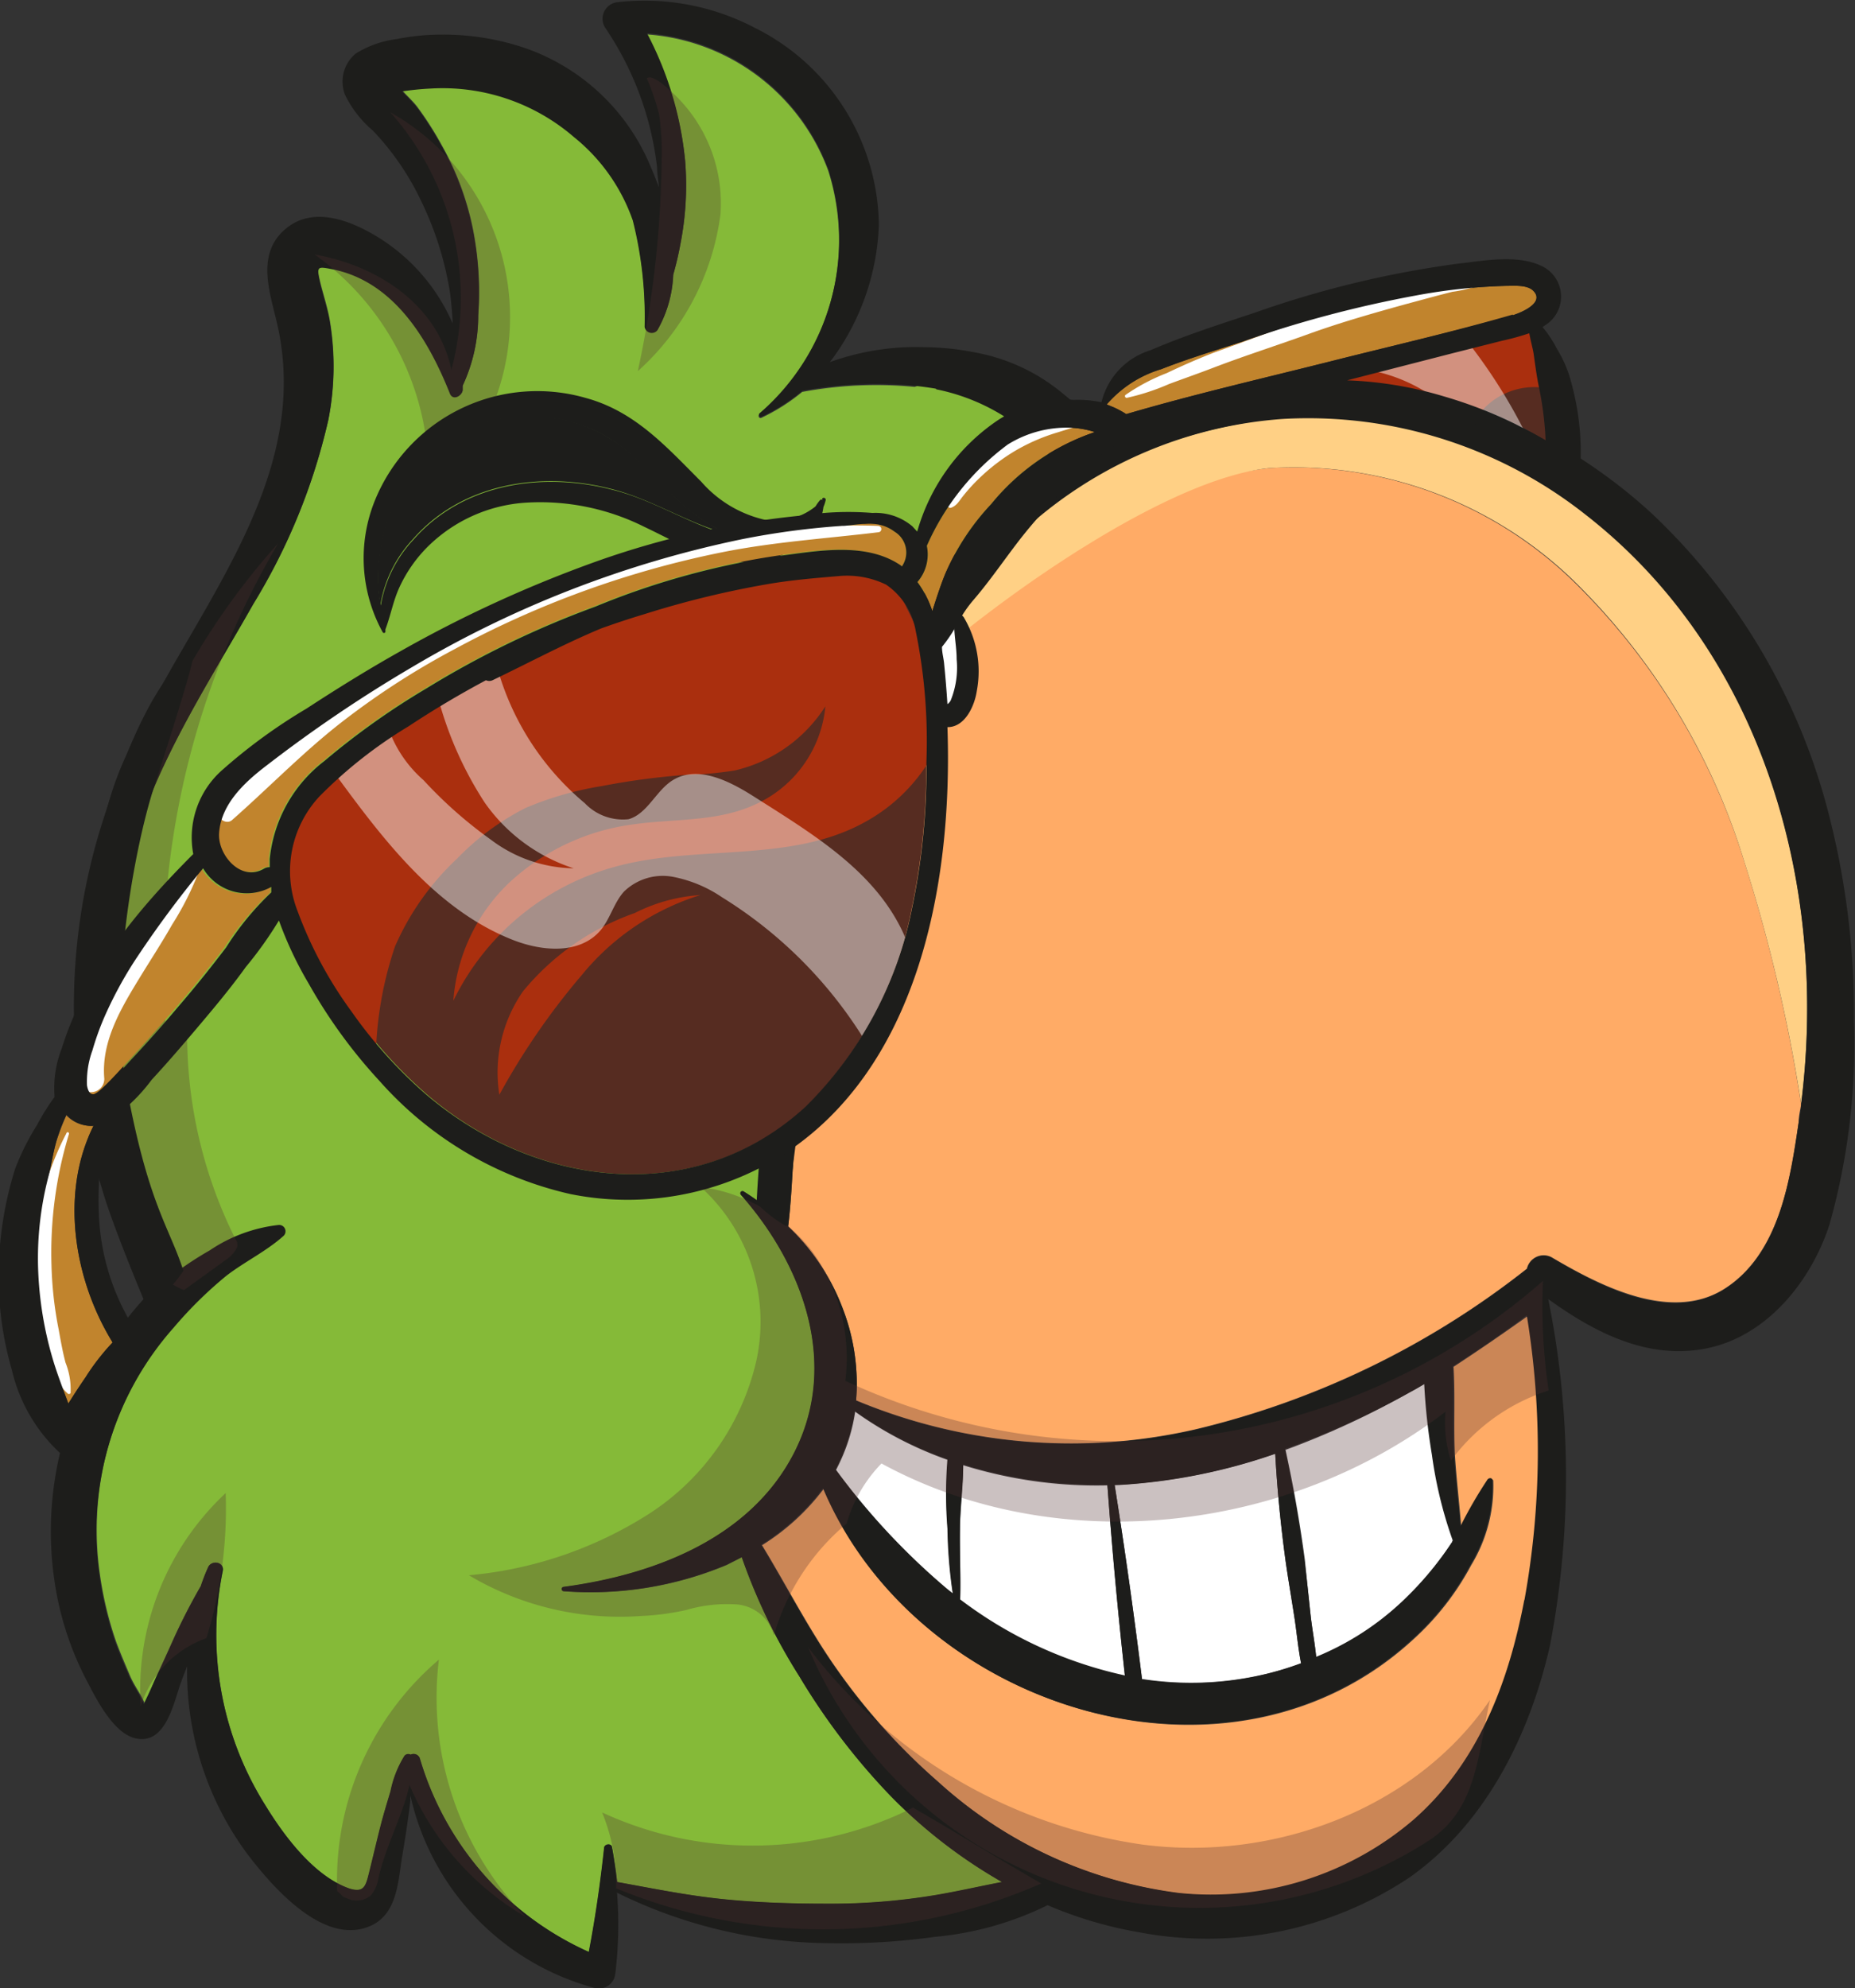
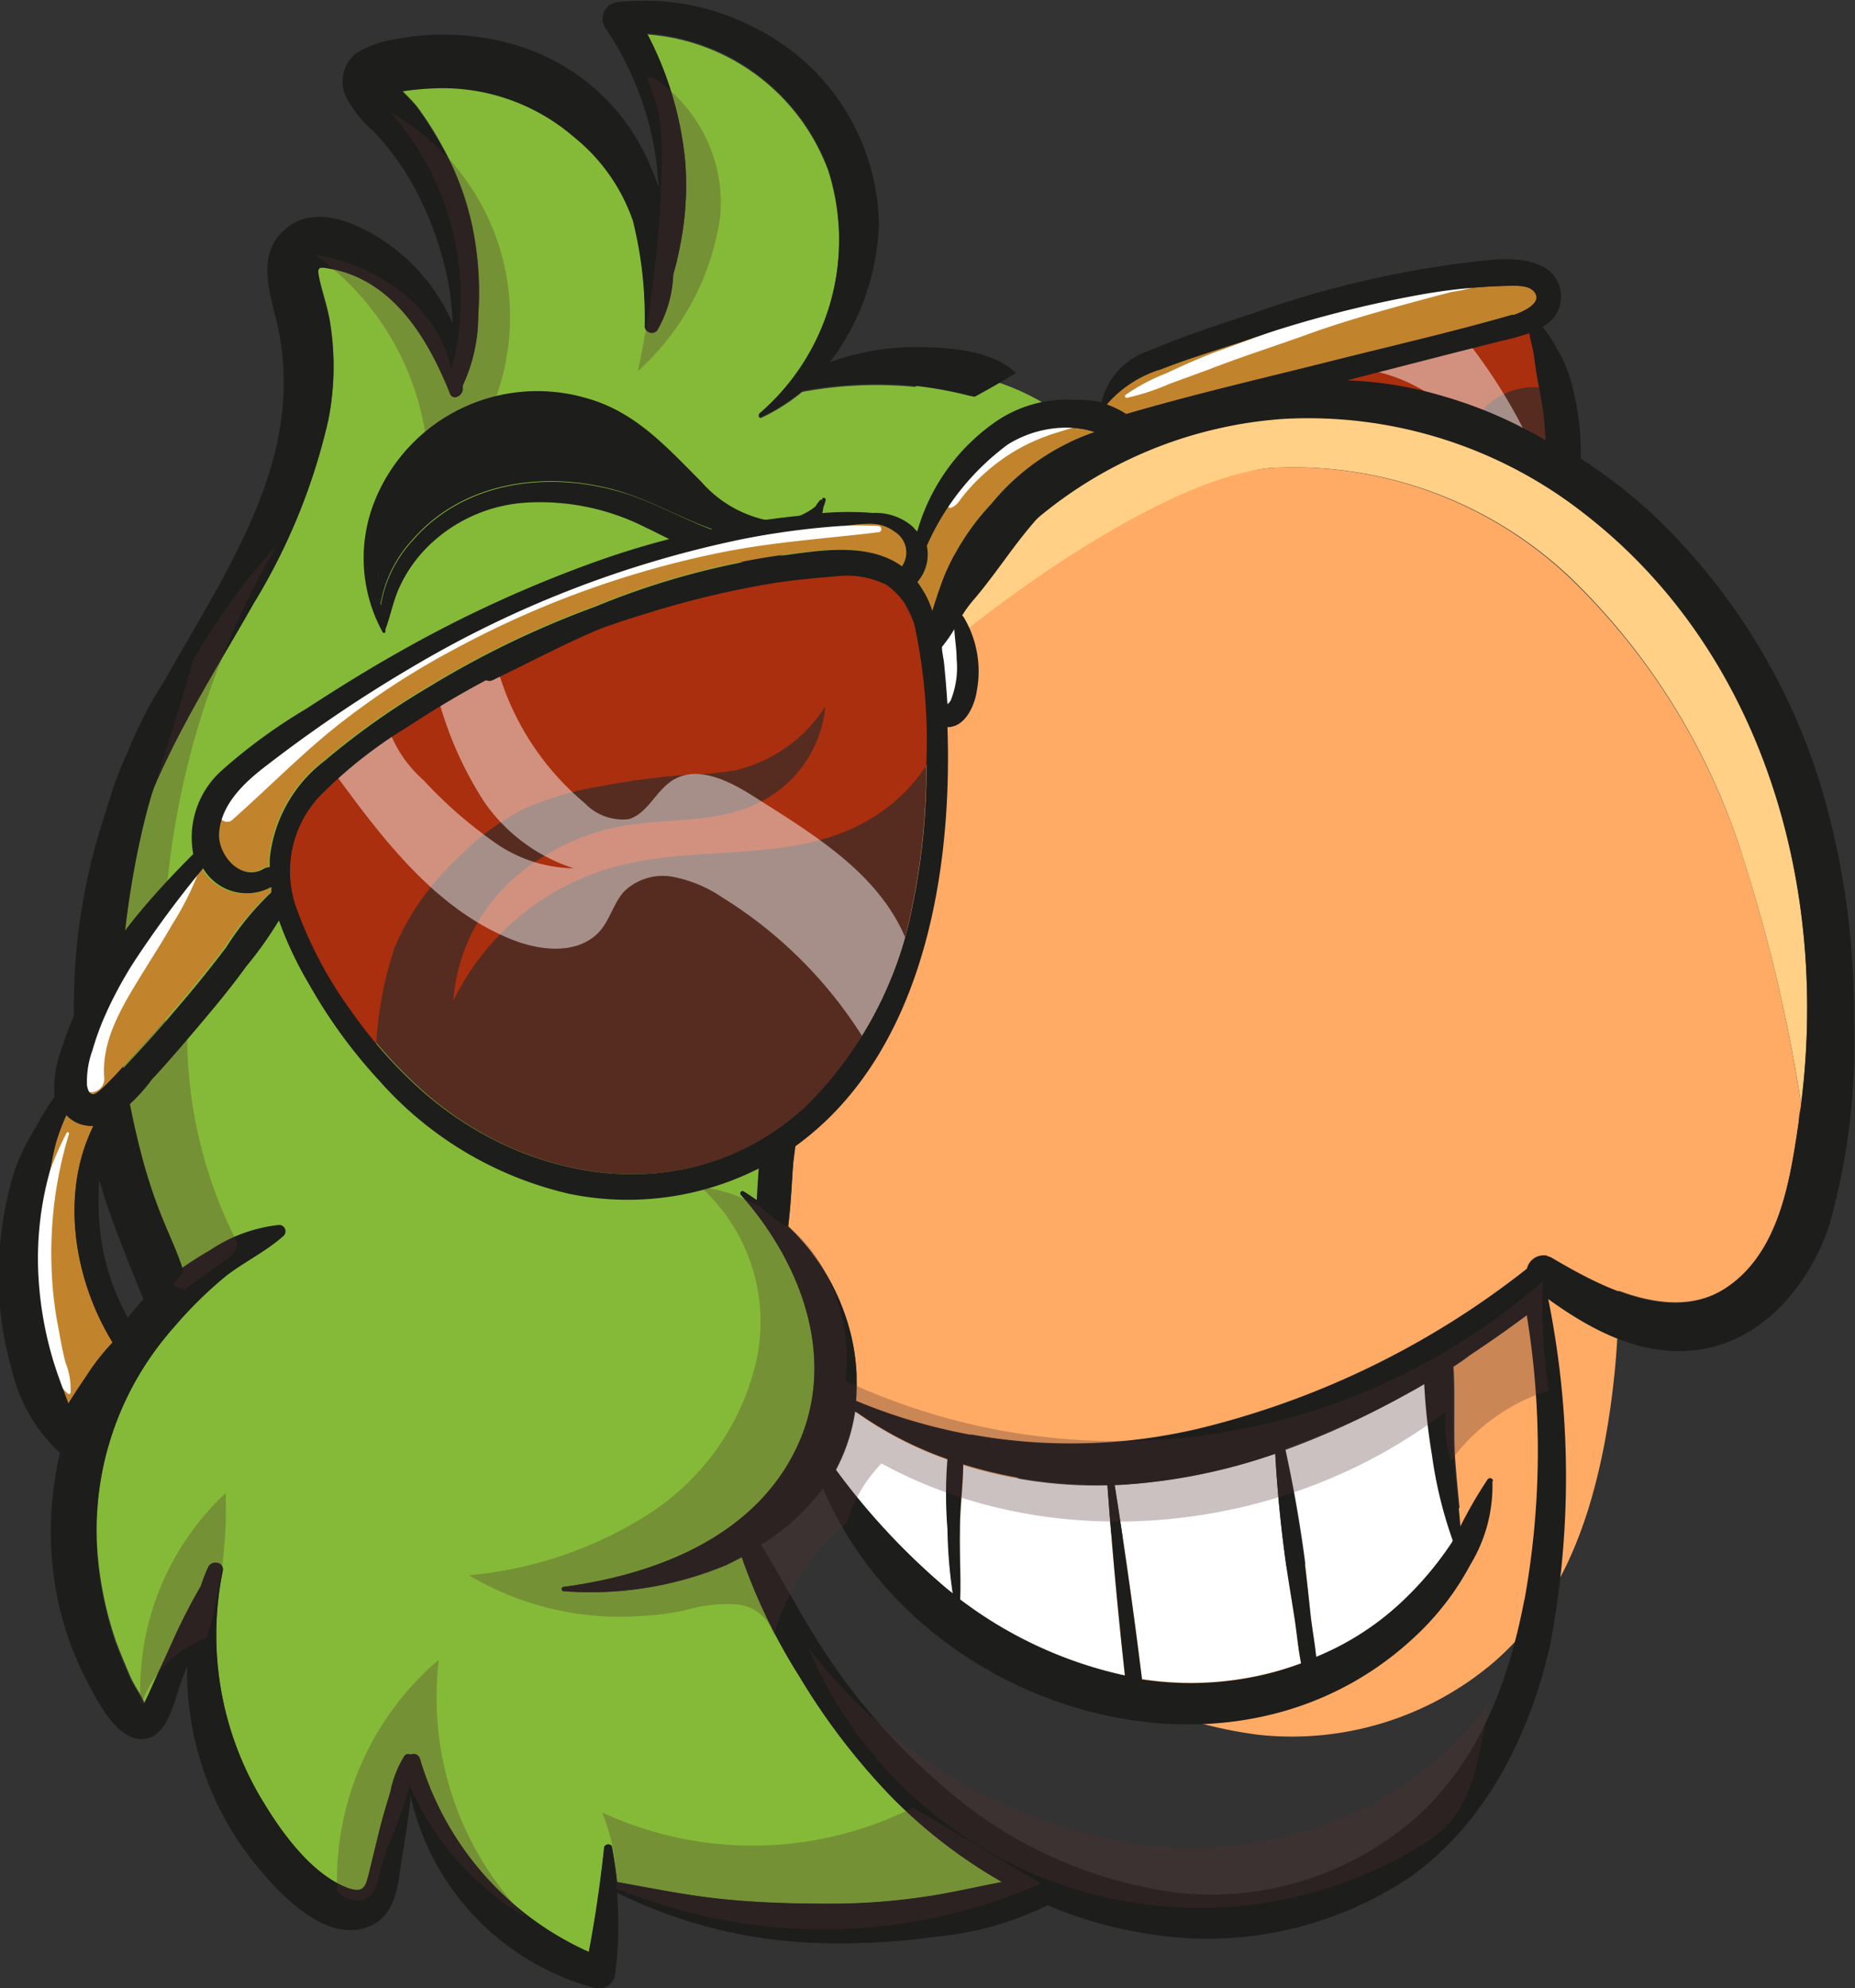
<svg xmlns="http://www.w3.org/2000/svg" viewBox="0 0 84.66 90.7">
  <rect x="0" y="0" width="84.66" height="90.7" fill="#333333" stroke="none" />
  <defs>
    <style>.cls-1{isolation:isolate;}.cls-2{fill:url(#Gradiente_sem_nome_20);}.cls-3{fill:#ffab66;}.cls-13,.cls-4{fill:#fff;}.cls-5{fill:#85ba38;}.cls-6{fill:#ffd085;}.cls-7{fill:#1d1d1b;}.cls-8{opacity:0.3;mix-blend-mode:multiply;}.cls-9{fill:#4f2f2f;}.cls-10{fill:#562c21;}.cls-11{fill:#c1842d;}.cls-12{fill:#aa2f0e;}.cls-13{opacity:0.47;}</style>
    <linearGradient id="Gradiente_sem_nome_20" x1="526.41" y1="164.89" x2="531.98" y2="175.47" gradientUnits="userSpaceOnUse">
      <stop offset="0" stop-color="#662483" />
      <stop offset="0.52" stop-color="#e6521b" />
      <stop offset="0.98" stop-color="#95c11f" />
    </linearGradient>
  </defs>
  <g class="cls-1">
    <g id="Camada_1" data-name="Camada 1">
      <path class="cls-2" d="M528.84,169.16l-.34.05Z" transform="translate(-471.73 -151.65)" />
-       <path class="cls-3" d="M538.07,214c.08,1.32,0,2.65.06,4,.07,1.1.2,2.2.29,3.3a20,20,0,0,1,1.22-2.11c.06-.08.22-.08.24,0a6.92,6.92,0,0,1-1,3.85,12.52,12.52,0,0,1-2.63,3.38c-8.41,7.76-22.68,3.2-26.92-6.86a10.38,10.38,0,0,1-2.82,2.58c1.15,1.89,2.14,3.85,3.42,5.66a28.61,28.61,0,0,0,4.63,5.14,20.15,20.15,0,0,0,11,5.08,14.22,14.22,0,0,0,10.71-3.31c3-2.59,4.35-6.26,5.07-10.05a38.14,38.14,0,0,0,.15-13C540.35,212.47,539.22,213.25,538.07,214Z" transform="translate(-471.73 -151.65)" />
+       <path class="cls-3" d="M538.07,214c.08,1.32,0,2.65.06,4,.07,1.1.2,2.2.29,3.3a20,20,0,0,1,1.22-2.11c.06-.08.22-.08.24,0c-8.41,7.76-22.68,3.2-26.92-6.86a10.38,10.38,0,0,1-2.82,2.58c1.15,1.89,2.14,3.85,3.42,5.66a28.61,28.61,0,0,0,4.63,5.14,20.15,20.15,0,0,0,11,5.08,14.22,14.22,0,0,0,10.71-3.31c3-2.59,4.35-6.26,5.07-10.05a38.14,38.14,0,0,0,.15-13C540.35,212.47,539.22,213.25,538.07,214Z" transform="translate(-471.73 -151.65)" />
      <path class="cls-3" d="M551.35,191a30.33,30.33,0,0,0-7.82-12.84A18.39,18.39,0,0,0,529.69,173a17.86,17.86,0,0,0-6.45,2c-1-.25-3.23-.77-4.1-.43-1.13.44-3.83,3.45-4.33,4.46a76.39,76.39,0,0,0-4.59,10.8c-1.82,5.52-2.7,14.63-2.7,14.63h.42c-.07,1-.11,2.09-.24,3.13a10,10,0,0,1,2.52,3.82,9.47,9.47,0,0,1,.58,4.12,25.45,25.45,0,0,0,15.54,1.31,39,39,0,0,0,15.08-7.32.78.78,0,0,1,1.12-.52c2.19,1.29,5.46,3,7.91,1.43s3-4.92,3.37-7.6c0-.27.07-.54.11-.8A73,73,0,0,0,551.35,191Z" transform="translate(-471.73 -151.65)" />
      <path class="cls-4" d="M531.56,225.49c.07.57.18,1.17.24,1.77a12.76,12.76,0,0,0,4-2.6A15.35,15.35,0,0,0,538,222l.06-.11a19.4,19.4,0,0,1-.95-3.91,28.31,28.31,0,0,1-.35-3.22c-.2.12-.4.24-.61.35a37.38,37.38,0,0,1-5.75,2.68c.36,1.64.65,3.28.88,5C531.37,223.67,531.46,224.58,531.56,225.49Z" transform="translate(-471.73 -151.65)" />
      <path class="cls-4" d="M529.55,228a14.06,14.06,0,0,0,1.56-.48c-.14-.7-.2-1.44-.31-2.13-.13-.85-.28-1.71-.4-2.56-.22-1.62-.38-3.24-.47-4.87a26.26,26.26,0,0,1-7.09,1.42h-.24c.47,2.95.88,5.89,1.25,8.86A14.68,14.68,0,0,0,529.55,228Z" transform="translate(-471.73 -151.65)" />
      <path class="cls-4" d="M515.55,224.65a19.18,19.18,0,0,0,7.52,3.47q-.48-4.35-.8-8.71a20.49,20.49,0,0,1-6.58-.92c0,1-.14,2-.15,2.94S515.58,223.57,515.55,224.65Z" transform="translate(-471.73 -151.65)" />
      <path class="cls-4" d="M515,224.19l.23.18a22.13,22.13,0,0,1-.24-2.94,19.87,19.87,0,0,1,0-3.18,16.84,16.84,0,0,1-4.23-2.2,8.26,8.26,0,0,1-.82,2.55.75.75,0,0,1-.07.12A31.52,31.52,0,0,0,515,224.19Z" transform="translate(-471.73 -151.65)" />
      <path class="cls-5" d="M507.08,203.17a140.19,140.19,0,0,1,4.05-16c2.17-6.12,3-7.16,4.43-9a66.6,66.6,0,0,1,5.28-5.56,6.64,6.64,0,0,0-1.6-2.64,11,11,0,0,0-3.77-1.32l-2,.65h0a18.39,18.39,0,0,0-5.13.23,8.79,8.79,0,0,1-1.86,1.18c-.11.05-.17-.1-.09-.16a10.48,10.48,0,0,0,3.14-11.11,9.55,9.55,0,0,0-8.28-6.22A15.63,15.63,0,0,1,503,159a13.87,13.87,0,0,1-.21,3.75,14.18,14.18,0,0,1-.33,1.41,5.49,5.49,0,0,1-.72,2.52.33.33,0,0,1-.58-.16,18,18,0,0,0-.54-4.85,8.44,8.44,0,0,0-2.69-3.81,9.17,9.17,0,0,0-6.54-2.21,12.61,12.61,0,0,0-1.3.13c.24.26.51.51.69.75a15.07,15.07,0,0,1,1.11,1.74,13,13,0,0,1,1.41,3.75,14.79,14.79,0,0,1,.26,4,7.49,7.49,0,0,1-.71,3.2l0,.2c0,.27-.45.48-.58.14-1-2.46-2.57-5.15-5.43-5.68-.63-.12-.64,0-.52.53s.35,1.21.46,1.84a12.54,12.54,0,0,1-.06,4.53,27.89,27.89,0,0,1-3.42,8.39c-1.34,2.37-2.9,4.84-4.11,7.43l-1.39,1.08a72.51,72.51,0,0,0-1.6,7.82c-.66,4.43,2.92,14.32,2.92,14.32l.66.75,1.71-.3a24.55,24.55,0,0,0-1.81,1.87,14,14,0,0,0-3.39,11.32,16.26,16.26,0,0,0,.74,3.08c.19.51.4,1,.62,1.52s.49.83.67,1.26l.12-.25c.16-.32.3-.65.45-1,.26-.55.51-1.1.76-1.66A27.23,27.23,0,0,1,480.9,224a8.78,8.78,0,0,1,.33-.85c.15-.36.75-.26.67.16A14.6,14.6,0,0,0,483.84,234c.86,1.4,2.23,3.25,3.85,3.81.68.23.76-.19.91-.8s.32-1.31.49-2,.31-1.1.47-1.64a4.86,4.86,0,0,1,.64-1.62.23.23,0,0,1,.28-.05.3.3,0,0,1,.41.15,14,14,0,0,0,7.72,8.85c.3-1.57.53-3.17.7-4.76,0-.18.32-.24.36,0,.1.52.17,1.05.23,1.57,1.56.28,3.14.6,4.72.77s3.23.21,4.85.22a29.17,29.17,0,0,0,5-.4c1-.17,2-.4,3-.59a23.16,23.16,0,0,1-5.09-3.93,30.23,30.23,0,0,1-4.16-5.45,26.27,26.27,0,0,1-2.63-5.44l-.69.35a16.1,16.1,0,0,1-7.46,1.2.1.1,0,0,1,0-.19c4.14-.55,8.52-2.21,10.53-6.1,2.09-4.06.42-8.58-2.42-11.79a.1.1,0,0,1,.13-.15,12.23,12.23,0,0,1,1.08.76,12.42,12.42,0,0,1-.09-3.45Z" transform="translate(-471.73 -151.65)" />
      <path class="cls-6" d="M529.69,173a18.39,18.39,0,0,1,13.84,5.12A30.33,30.33,0,0,1,551.35,191,73,73,0,0,1,553.93,202c1.26-9.95-1.72-20.61-9.86-26.94a20.42,20.42,0,0,0-13.77-4.35,22.65,22.65,0,0,0-12.41,5.15c-.48.84-3.55,4.49-4,6.15C517.38,178.91,525,173.46,529.69,173Z" transform="translate(-471.73 -151.65)" />
      <path class="cls-7" d="M555.26,189.06a28.57,28.57,0,0,0-8.16-14,24.21,24.21,0,0,0-4.29-3.14h0a42,42,0,0,0-4.23-1.79,21.17,21.17,0,0,0-9.58-1l-.16,0-.34.05a24.51,24.51,0,0,0-5.94,2.16,8.89,8.89,0,0,0-3.17,3.2c-.19.28-.4.59-.6,1a19.56,19.56,0,0,1,11.51-4.78,20.42,20.42,0,0,1,13.77,4.35c8.14,6.33,11.12,17,9.86,26.94,0,.26-.07.53-.11.8-.41,2.68-.87,6-3.37,7.6s-5.72-.14-7.91-1.43a.78.78,0,0,0-1.12.52,39,39,0,0,1-15.08,7.32,25.45,25.45,0,0,1-15.54-1.31,9.47,9.47,0,0,0-.58-4.12,10,10,0,0,0-2.52-3.82c.26-2.11.19-4.23.6-6.34-.5.2-1,.36-1.42.49a14.43,14.43,0,0,0-.13,5,12.23,12.23,0,0,0-1.08-.76.1.1,0,0,0-.13.15c2.84,3.21,4.51,7.73,2.42,11.79-2,3.89-6.39,5.55-10.53,6.1a.1.1,0,0,0,0,.19,16.1,16.1,0,0,0,7.46-1.2l.69-.35a26.27,26.27,0,0,0,2.63,5.44,30.23,30.23,0,0,0,4.16,5.45,23.16,23.16,0,0,0,5.09,3.93c-1,.19-2,.42-3,.59a29.17,29.17,0,0,1-5,.4c-1.62,0-3.23-.05-4.85-.22s-3.16-.49-4.72-.77c-.06-.52-.13-1-.23-1.57,0-.21-.34-.15-.36,0-.17,1.59-.4,3.19-.7,4.76a14,14,0,0,1-7.72-8.85.3.3,0,0,0-.41-.15.23.23,0,0,0-.28.05,4.86,4.86,0,0,0-.64,1.62c-.16.54-.33,1.09-.47,1.64s-.32,1.31-.49,2-.23,1-.91.8c-1.62-.56-3-2.41-3.85-3.81a14.6,14.6,0,0,1-1.94-10.67c.08-.42-.52-.52-.67-.16a8.78,8.78,0,0,0-.33.85,27.23,27.23,0,0,0-1.26,2.47c-.25.56-.5,1.11-.76,1.66-.15.32-.29.65-.45,1l-.12.25c-.18-.43-.49-.84-.67-1.26s-.43-1-.62-1.52a16.26,16.26,0,0,1-.74-3.08,14,14,0,0,1,3.39-11.32,18.61,18.61,0,0,1,2.41-2.37c.85-.65,1.82-1.11,2.61-1.82a.29.29,0,0,0-.23-.49,7,7,0,0,0-3.15,1.16,15.39,15.39,0,0,0-1.44.93c-.33-.76-.51-1.55-.78-2.33-.06-.21-.12-.42-.17-.63a.55.55,0,0,1-.27-.12l-.18-.17c-.38.63-.75,1.27-1.08,1.87a17.9,17.9,0,0,0,1.11,2.45,15.4,15.4,0,0,0-1.6,2,19.36,19.36,0,0,0-1.91,3.56l-.21.59a15.51,15.51,0,0,0-.4,7.8,14.2,14.2,0,0,0,1.32,3.68c.44.84,1.21,2.4,2.23,2.63,1.4.31,1.74-1.67,2.08-2.58.08-.23.18-.47.27-.71a14,14,0,0,0,2.73,8.54c1.14,1.5,3.52,4.28,5.67,3.29,1.23-.57,1.23-2.11,1.43-3.25.14-.82.26-1.63.36-2.45a1.85,1.85,0,0,1,0-.23,11.73,11.73,0,0,0,8.42,8.78.75.75,0,0,0,.93-.65,18.34,18.34,0,0,0,.08-3.7,22.21,22.21,0,0,0,9.43,2.3,31.35,31.35,0,0,0,5.12-.29,14.56,14.56,0,0,0,5.1-1.44,18.6,18.6,0,0,0,4.2,1.24,16.64,16.64,0,0,0,12.31-2.5c3.49-2.45,5.52-6.55,6.43-10.64a40.92,40.92,0,0,0-.09-15.75h0c2.13,1.54,4.58,2.8,7.27,2.24s4.7-3,5.56-5.62a30.31,30.31,0,0,0,1.12-9.29A36.26,36.26,0,0,0,555.26,189.06Zm-19.14,26.08c.21-.11.41-.23.61-.35a28.31,28.31,0,0,0,.35,3.22,19.4,19.4,0,0,0,.95,3.91L538,222a15.35,15.35,0,0,1-2.2,2.63,12.76,12.76,0,0,1-4,2.6c-.06-.6-.17-1.2-.24-1.77-.1-.91-.19-1.82-.31-2.72-.23-1.67-.52-3.31-.88-5A37.38,37.38,0,0,0,536.12,215.14Zm-13.28,4.25a26.26,26.26,0,0,0,7.09-1.42c.09,1.63.25,3.25.47,4.87.12.85.27,1.71.4,2.56.11.69.17,1.43.31,2.13a14.06,14.06,0,0,1-1.56.48,14.68,14.68,0,0,1-5.7.25c-.37-3-.78-5.91-1.25-8.86Zm-7.3,2c0-1,.14-2,.15-2.94a20.49,20.49,0,0,0,6.58.92q.32,4.36.8,8.71a19.18,19.18,0,0,1-7.52-3.47C515.58,223.57,515.52,222.5,515.54,221.43Zm-5.62-2.83a8.26,8.26,0,0,0,.82-2.55,16.84,16.84,0,0,0,4.23,2.2,19.87,19.87,0,0,0,0,3.18,22.13,22.13,0,0,0,.24,2.94l-.23-.18a31.52,31.52,0,0,1-5.11-5.47A.75.75,0,0,0,509.92,218.6Zm31.38,6.06c-.72,3.79-2.11,7.46-5.07,10.05A14.22,14.22,0,0,1,525.52,238a20.15,20.15,0,0,1-11-5.08,28.61,28.61,0,0,1-4.63-5.14c-1.28-1.81-2.27-3.77-3.42-5.66a10.38,10.38,0,0,0,2.82-2.58c4.24,10.06,18.51,14.62,26.92,6.86a12.52,12.52,0,0,0,2.63-3.38,6.92,6.92,0,0,0,1-3.85c0-.12-.18-.12-.24,0a20,20,0,0,0-1.22,2.11c-.09-1.1-.22-2.2-.29-3.3-.08-1.33,0-2.66-.06-4,1.15-.73,2.28-1.51,3.38-2.33A38.14,38.14,0,0,1,541.3,224.66Z" transform="translate(-471.73 -151.65)" />
      <path class="cls-7" d="M477.23,194.12c.07-5.42,3.48-10.34,6.06-14.91a27.89,27.89,0,0,0,3.42-8.39,12.54,12.54,0,0,0,.06-4.53c-.11-.63-.33-1.22-.46-1.84s-.11-.65.52-.53c2.86.53,4.45,3.22,5.43,5.68.13.34.54.13.58-.14l0-.2a7.49,7.49,0,0,0,.71-3.2,14.79,14.79,0,0,0-.26-4,13,13,0,0,0-1.41-3.75,15.07,15.07,0,0,0-1.11-1.74c-.18-.24-.45-.49-.69-.75a12.61,12.61,0,0,1,1.3-.13,9.17,9.17,0,0,1,6.54,2.21,8.44,8.44,0,0,1,2.69,3.81,18,18,0,0,1,.54,4.85.33.33,0,0,0,.58.16,5.49,5.49,0,0,0,.72-2.52,14.18,14.18,0,0,0,.33-1.41A13.87,13.87,0,0,0,503,159a15.63,15.63,0,0,0-1.74-5.83,9.55,9.55,0,0,1,8.28,6.22,10.48,10.48,0,0,1-3.14,11.11c-.08.06,0,.21.09.16a8.79,8.79,0,0,0,1.86-1.18,18.39,18.39,0,0,1,5.13-.23,17,17,0,0,1,2.47.45l.26.05c.73-.39,1.42-.8,1.89-1.08-1.12-1.1-3.29-1.19-4.7-1.19a11.71,11.71,0,0,0-3.8.69,9,9,0,0,0,.64-.93,11,11,0,0,0,1.6-5.33,10.18,10.18,0,0,0-5.68-9,10.84,10.84,0,0,0-6.25-1.16.76.76,0,0,0-.55,1.18,14.22,14.22,0,0,1,2.36,6.37c0,.3.06.59.08.89q-.17-.46-.36-.9a9.61,9.61,0,0,0-5.64-5.41,11.57,11.57,0,0,0-3.95-.65,10.25,10.25,0,0,0-2,.2,4.65,4.65,0,0,0-1.88.66,1.66,1.66,0,0,0-.5,1.87,5,5,0,0,0,1.28,1.65,12.25,12.25,0,0,1,2.22,3.25,14.8,14.8,0,0,1,1.3,4.16c.06.46.1.93.12,1.39a8.68,8.68,0,0,0-3.33-3.89c-1.21-.76-2.94-1.49-4.22-.49-1.43,1.12-.83,2.84-.48,4.31,1.73,7.3-3.94,13.29-6.72,19.46a14.23,14.23,0,0,0-1.18,9.25A6.77,6.77,0,0,1,477.23,194.12Z" transform="translate(-471.73 -151.65)" />
      <g class="cls-8">
        <path class="cls-9" d="M508.79,208.72a7.77,7.77,0,0,0-5.09-2.93,8.3,8.3,0,0,1,2.55,7.93,11.33,11.33,0,0,1-4.92,7,18.31,18.31,0,0,1-8.2,2.79,13.48,13.48,0,0,0,7.82,1.86,12.08,12.08,0,0,0,2.08-.27,6.61,6.61,0,0,1,2.33-.26,1.92,1.92,0,0,1,1.69,1.41,10.42,10.42,0,0,1,3.32-5.1,6.49,6.49,0,0,1,1.59-2.74c8,4.36,18.54,3.18,25.74-2.36a5.6,5.6,0,0,0,.25,2.23,8.87,8.87,0,0,1,4.46-3.2,25.77,25.77,0,0,1-.26-5,29.44,29.44,0,0,1-31.84,4.56A8.31,8.31,0,0,0,508.79,208.72Z" transform="translate(-471.73 -151.65)" />
        <path class="cls-9" d="M491.76,227.36a13.19,13.19,0,0,0-4.64,10.56c.28.23.18.24.53.36a1,1,0,0,0,1-.16,1.58,1.58,0,0,0,.35-.79c.34-1.5,1.07-2.75,1.42-4.25a12.74,12.74,0,0,0,5.28,6A14.35,14.35,0,0,1,491.76,227.36Z" transform="translate(-471.73 -151.65)" />
        <path class="cls-9" d="M499.21,234.33a8.54,8.54,0,0,1,.64,3.46,24.75,24.75,0,0,0,19.4-.22c-2.15-1.24-3.7-2.22-5.85-3.46A16.35,16.35,0,0,1,499.21,234.33Z" transform="translate(-471.73 -151.65)" />
        <path class="cls-9" d="M523.83,235.79a23.27,23.27,0,0,1-15.22-9,19.37,19.37,0,0,0,28.29,8.85c2.22-1.42,2.26-3.86,2.83-6.44C536.32,234.2,529.81,236.59,523.83,235.79Z" transform="translate(-471.73 -151.65)" />
        <path class="cls-9" d="M486.09,163.26a12.4,12.4,0,0,1,5.17,11,10.72,10.72,0,0,0-1.72-17.49,12.73,12.73,0,0,1,2.79,11.75C491.72,165.58,489,163.77,486.09,163.26Z" transform="translate(-471.73 -151.65)" />
        <path class="cls-9" d="M504.61,161.44a6.87,6.87,0,0,0-2.06-5.44c-.21-.19-1-1-1.3-.78a11.31,11.31,0,0,1,.56,1.64,11.43,11.43,0,0,1,.12,1.85,48.21,48.21,0,0,1-1.09,9.87A11.64,11.64,0,0,0,504.61,161.44Z" transform="translate(-471.73 -151.65)" />
        <path class="cls-9" d="M478.15,229.49a4.84,4.84,0,0,1,3-3.11,20.08,20.08,0,0,0,.88-6.62A12.28,12.28,0,0,0,478.15,229.49Z" transform="translate(-471.73 -151.65)" />
        <path class="cls-9" d="M484.43,176.43a37.74,37.74,0,0,0-5,23.45c.31-.82.58-1.62.89-2.44a20.79,20.79,0,0,0,2.17,10.76.39.39,0,0,1,0,.46,1.41,1.41,0,0,1-.45.46l-1.91,1.38a2.88,2.88,0,0,1-1.78-2,31.29,31.29,0,0,1-1.58-16.78A32.19,32.19,0,0,1,484.43,176.43Z" transform="translate(-471.73 -151.65)" />
      </g>
      <path class="cls-7" d="M478.78,187.49c-1,3.06-2.06,9.48-1.32,13.47,1,5.6,2,6.65,2.64,8.66a6.53,6.53,0,0,1-1.65,1.7s-1.6-3.77-2.07-5.46a27.69,27.69,0,0,1,0-16.63c2.21-7,4.05-7.82,4.14-7.58S478.78,187.49,478.78,187.49Z" transform="translate(-471.73 -151.65)" />
-       <path class="cls-7" d="M515.53,167.63a8.67,8.67,0,0,1,4.74,2,7.38,7.38,0,0,1,2.07,2.57l-1.82,1.44a9.23,9.23,0,0,0-6.06-4.23C514.05,168.23,515.53,167.63,515.53,167.63Z" transform="translate(-471.73 -151.65)" />
      <path class="cls-7" d="M521,172.12a23.21,23.21,0,0,0-9.74,11.62,70.82,70.82,0,0,0-5,22.79,5.75,5.75,0,0,0,1.37,1.06,86.71,86.71,0,0,1,4.35-20.46c2.94-7.93,6-11.31,8.6-13.13s3.7-2.38,3.45-2.45A31,31,0,0,0,521,172.12Z" transform="translate(-471.73 -151.65)" />
      <path class="cls-7" d="M509.25,174.4a.09.09,0,0,1,.16.08,1.76,1.76,0,0,1-.1.3,2.32,2.32,0,0,1-.8,1.48,3.83,3.83,0,0,1-2.18,1c-1.86.26-3.59-.82-5.2-1.58a10.63,10.63,0,0,0-5.4-1.1,7,7,0,0,0-4.47,2,6.36,6.36,0,0,0-1.3,1.86c-.29.63-.4,1.29-.64,1.92l0,.12a.07.07,0,0,1-.13,0l0,0,0,0v0a7,7,0,0,1-.35-6,8,8,0,0,1,9.61-4.68c2.26.61,3.69,2.23,5.29,3.83a5.45,5.45,0,0,0,2.85,1.72,2.92,2.92,0,0,0,2.36-.6,1.94,1.94,0,0,1,.21-.29.09.09,0,0,1,.11,0ZM504.76,176a5.81,5.81,0,0,0,.63.15,5.43,5.43,0,0,1-.91-.37c-2-1-3.13-3-5-4.17a7.1,7.1,0,0,0-5.68-.63,6.75,6.75,0,0,0-4.14,3.84,8.3,8.3,0,0,0-.66,2.82,7.29,7.29,0,0,0,.11,1.63,5.77,5.77,0,0,1,1.49-3c2.25-2.57,5.88-3.11,9.07-2.28C501.44,174.42,503,175.44,504.76,176Z" transform="translate(-471.73 -151.65)" />
      <path class="cls-7" d="M505.39,176.11a5.81,5.81,0,0,1-.63-.15c-1.76-.52-3.32-1.54-5.11-2-3.19-.83-6.82-.29-9.07,2.28a5.77,5.77,0,0,0-1.49,3,7.29,7.29,0,0,1-.11-1.63,8.3,8.3,0,0,1,.66-2.82,6.75,6.75,0,0,1,4.14-3.84,7.1,7.1,0,0,1,5.68.63c1.89,1.13,3,3.15,5,4.17A5.43,5.43,0,0,0,505.39,176.11Z" transform="translate(-471.73 -151.65)" />
      <path class="cls-4" d="M514.34,180.8l.42,3.72s.38.1.8-1a8,8,0,0,0,0-3.29l-.42-.52Z" transform="translate(-471.73 -151.65)" />
      <path class="cls-10" d="M542,169.33a15.1,15.1,0,0,1,.3,2.42c-.45-.26-.9-.51-1.37-.74a20.13,20.13,0,0,0-3.28-1.29,17.46,17.46,0,0,0-4.41-.73l4.79-1.22,2.3-.58a11.27,11.27,0,0,0,1.23-.34c0,.31.14.62.19.92C541.8,168.3,541.86,168.81,542,169.33Z" transform="translate(-471.73 -151.65)" />
      <path class="cls-10" d="M514,186.42a30.85,30.85,0,0,1-.64,6.58,17.49,17.49,0,0,1-4.83,9.14c-5.07,4.65-12.42,3.69-17.38-.62a20.94,20.94,0,0,1-3.34-3.73,18.67,18.67,0,0,1-2.46-4.58,5,5,0,0,1,1-5.23,20.71,20.71,0,0,1,4.07-3.2c1.15-.76,2.33-1.46,3.53-2.1a.35.35,0,0,0,.3,0c1.65-.79,3.27-1.66,4.95-2.36q1-.36,2-.66a42.89,42.89,0,0,1,5.64-1.37c1.06-.18,2.13-.27,3.2-.36a4.08,4.08,0,0,1,2.17.39,3.21,3.21,0,0,1,1.35,2.1A25.09,25.09,0,0,1,514,186.42Z" transform="translate(-471.73 -151.65)" />
      <path class="cls-11" d="M541.69,164.9c.58.55-.53,1-.92,1.13-2.76.77-5.57,1.41-8.34,2.11-3.1.78-6.23,1.5-9.3,2.4a4.31,4.31,0,0,0-.55-.3l-.34-.14a5.29,5.29,0,0,1,2.49-1.61c1.2-.47,2.45-.85,3.68-1.25a52.76,52.76,0,0,1,7.94-2.11,26.07,26.07,0,0,1,4.14-.44C540.84,164.69,541.41,164.64,541.69,164.9Z" transform="translate(-471.73 -151.65)" />
      <path class="cls-11" d="M520.54,171.16a4.15,4.15,0,0,1,1.16.2,10.39,10.39,0,0,0-4.73,3.28,11,11,0,0,0-2.1,3.19c-.22.54-.41,1.13-.59,1.7a4.64,4.64,0,0,0-.68-1.33,1.92,1.92,0,0,0,.43-1.65,11.53,11.53,0,0,1,3.69-4.62A5.08,5.08,0,0,1,520.54,171.16Z" transform="translate(-471.73 -151.65)" />
      <path class="cls-11" d="M512.55,175.9a1.11,1.11,0,0,1,.34,1.59l-.08-.06c-1.49-1-3.55-.71-5.19-.49a35.25,35.25,0,0,0-8.75,2.36,42.77,42.77,0,0,0-7.71,3.73,34.16,34.16,0,0,0-4.67,3.32,6.43,6.43,0,0,0-2.49,4.47v.37a.48.48,0,0,0-.25.06c-1.09.64-2.14-.6-2.06-1.63.1-1.33,1.2-2.32,2.18-3.08a63.14,63.14,0,0,1,6.63-4.48,48.88,48.88,0,0,1,15.09-5.84,36.08,36.08,0,0,1,4.52-.6l.08,0c.35,0,.7-.08,1-.09a2.28,2.28,0,0,1,.37,0A1.76,1.76,0,0,1,512.55,175.9Z" transform="translate(-471.73 -151.65)" />
      <path class="cls-11" d="M484.07,192.11c0,.08,0,.16,0,.25a13.08,13.08,0,0,0-2.1,2.51c-.7.92-1.43,1.83-2.19,2.71s-1.44,1.66-2.19,2.46c-.38.42-.76.84-1.17,1.23s-.7.5-.8-.11a4.19,4.19,0,0,1,.25-1.6,12.67,12.67,0,0,1,.52-1.46,18.27,18.27,0,0,1,1.38-2.58,48.25,48.25,0,0,1,3.15-4.26A2.31,2.31,0,0,0,484.07,192.11Z" transform="translate(-471.73 -151.65)" />
      <path class="cls-11" d="M476.87,212.89a10.18,10.18,0,0,0-1.23,1.58c-.26.38-.54.8-.79,1.23-.24-.65-.49-1.29-.69-1.95a16.46,16.46,0,0,1-.69-4.18,14.78,14.78,0,0,1,.45-4.14c.17-.67.25-1.38.48-2a8.88,8.88,0,0,1,.36-.9A1.54,1.54,0,0,0,476,203C474.46,206.08,475.1,210,476.87,212.89Z" transform="translate(-471.73 -151.65)" />
      <path class="cls-4" d="M480.73,191.25a13.77,13.77,0,0,0-1.94,2.36c-.59.81-1.15,1.65-1.72,2.47-1,1.48-2,3.06-1.78,4.94a.61.61,0,0,0,1.2-.16c-.15-1.72.78-3.24,1.64-4.65.49-.8,1-1.58,1.46-2.39a13.36,13.36,0,0,0,1.24-2.48C480.85,191.27,480.79,191.2,480.73,191.25Z" transform="translate(-471.73 -151.65)" />
      <path class="cls-4" d="M474.72,213.81c-.13-.49-.22-1-.31-1.5a17.19,17.19,0,0,1-.33-2.94,18.6,18.6,0,0,1,.8-6c0-.08-.1-.11-.13,0a13.22,13.22,0,0,0-1.14,9.18,11.61,11.61,0,0,0,.52,1.54,2.3,2.3,0,0,0,.67,1.11.09.09,0,0,0,.15,0A3.28,3.28,0,0,0,474.72,213.81Z" transform="translate(-471.73 -151.65)" />
      <path class="cls-4" d="M511.8,175.64a27.24,27.24,0,0,0-6.49.53,43,43,0,0,0-6.34,1.62,48.14,48.14,0,0,0-11.54,5.94,27.54,27.54,0,0,0-5.68,4.8c-.27.33.26.8.57.53,1.6-1.41,3.08-2.93,4.74-4.26a35.54,35.54,0,0,1,5.44-3.55,43.79,43.79,0,0,1,12.15-4.4c2.38-.48,4.77-.63,7.17-.92C512,175.91,512,175.65,511.8,175.64Z" transform="translate(-471.73 -151.65)" />
      <path class="cls-4" d="M522,170.73c-.17,0-.31-.08-.48-.09s-.42,0-.62,0a5,5,0,0,0-.95.17,9.32,9.32,0,0,0-3.88,2.34c-.39.4-1.08,1-1.08,1.57a.11.11,0,0,0,.15.09c.27-.1.37-.32.55-.54a8.18,8.18,0,0,1,.74-.81,9,9,0,0,1,1.64-1.25,8.77,8.77,0,0,1,1.91-.83l1-.31c.31-.08.68-.23,1-.29C522.07,170.81,522.08,170.73,522,170.73Z" transform="translate(-471.73 -151.65)" />
      <path class="cls-4" d="M539.83,164.11a5.12,5.12,0,0,0-2,.3c-.76.18-1.52.37-2.27.57-1.42.39-2.84.8-4.24,1.26s-2.81,1-4.2,1.5c-.72.28-1.43.59-2.14.93a9,9,0,0,0-1.89,1,.08.08,0,0,0,.06.13,10.36,10.36,0,0,0,1.93-.63c.7-.26,1.39-.5,2.09-.77,1.42-.54,2.86-1,4.3-1.52s2.92-.94,4.4-1.35c.71-.19,1.43-.39,2.15-.57a5.38,5.38,0,0,0,1.89-.61C540,164.29,539.93,164.13,539.83,164.11Z" transform="translate(-471.73 -151.65)" />
      <path class="cls-12" d="M488.88,200a16.52,16.52,0,0,1,.88-5.18,12.09,12.09,0,0,1,2.83-4,11.71,11.71,0,0,1,3.12-2.31,14.9,14.9,0,0,1,3.48-1A33,33,0,0,1,503,187a16.94,16.94,0,0,0,2.25-.2,6.7,6.7,0,0,0,4.15-2.93,5.47,5.47,0,0,1-3.3,4.52c-1.73.77-3.71.6-5.57.88a10.25,10.25,0,0,0-5.5,2.59,8.26,8.26,0,0,0-2.61,5.44,11.61,11.61,0,0,1,7.45-6.13c3.72-1,7.91-.14,11.3-2a7.88,7.88,0,0,0,3.28-3.36c.67-1.3-.2-3.15-.56-4.56a11.36,11.36,0,0,0-.77-1.84,3.38,3.38,0,0,0-.63-1,4.08,4.08,0,0,0-3.25-.84,30.25,30.25,0,0,0-7.94,1.53,49.2,49.2,0,0,0-12.68,6.18,13.33,13.33,0,0,0-3,2.71,5.46,5.46,0,0,0-1.18,3.78,8.37,8.37,0,0,0,1.12,3A27.24,27.24,0,0,0,488.88,200Z" transform="translate(-471.73 -151.65)" />
      <path class="cls-12" d="M539.06,170.64a2.61,2.61,0,0,0,.46-.42,3.19,3.19,0,0,1,2.85-.85,15,15,0,0,0-1-2.83,62.39,62.39,0,0,0-9.41,2.49,15.06,15.06,0,0,1,5.13.75A7.08,7.08,0,0,1,539.06,170.64Z" transform="translate(-471.73 -151.65)" />
-       <path class="cls-12" d="M503.7,192.48a7.72,7.72,0,0,0-3,.82,11.61,11.61,0,0,0-5.1,3.57,6.49,6.49,0,0,0-1.08,4.72,32.22,32.22,0,0,1,3.77-5.47A11.3,11.3,0,0,1,503.7,192.48Z" transform="translate(-471.73 -151.65)" />
      <path class="cls-13" d="M487,186.92c2.23,3.05,4.65,6.25,8.17,7.62,1.32.51,3,.65,3.95-.43.46-.54.62-1.27,1.09-1.79a2.54,2.54,0,0,1,2.24-.67,6,6,0,0,1,2.23.93,20,20,0,0,1,6.61,6.68c.06.1,0,.21.1.24a26.88,26.88,0,0,0,1.89-4.46c-1.11-3.35-4.19-5.18-7.17-7.07-1.12-.71-2.56-1.43-3.69-.72-.76.48-1.14,1.52-2,1.77a2.4,2.4,0,0,1-2-.73,12.39,12.39,0,0,1-4-6.2,15.09,15.09,0,0,0-2.65,1.56,16.56,16.56,0,0,0,2.08,4.61,7.94,7.94,0,0,0,4.06,3,6.42,6.42,0,0,1-3.77-1.3,19.87,19.87,0,0,1-3.08-2.72,5.64,5.64,0,0,1-1.52-2.14A3.9,3.9,0,0,0,487,186.92Z" transform="translate(-471.73 -151.65)" />
      <path class="cls-13" d="M533.08,168.41a7.53,7.53,0,0,1,4.88,2,4.85,4.85,0,0,1,3.39,1,24.51,24.51,0,0,0-2.88-4.47c-1.28-.09-2.35.84-3.63,1C534.19,168.05,533.57,168,533.08,168.41Z" transform="translate(-471.73 -151.65)" />
      <path class="cls-7" d="M543.43,169.06a12.13,12.13,0,0,1,.44,3.6.69.69,0,0,1-.09.31.29.29,0,0,1-.36.31h0a.78.78,0,0,1-1.11-.6,2.71,2.71,0,0,0-.35-.24c-.46-.27-.93-.53-1.41-.77a19.73,19.73,0,0,0-3.18-1.23,27.4,27.4,0,0,0-6.18-.93c-2.49.65-5,1.32-7.5,1.87h0a.51.51,0,0,1-.33.5,1,1,0,0,1-.53,0,7.56,7.56,0,0,0-2.34,1.87c-.77.82-1.54,1.64-2.23,2.53s-1.36,1.88-2.12,2.76a5.49,5.49,0,0,0-.5.69.46.46,0,0,1,.07.07,4.82,4.82,0,0,1,.6,3.37c-.1.68-.54,1.66-1.34,1.65.26,7.5-1.48,15.67-7.56,19.54a13.24,13.24,0,0,1-9.65,1.76,16.5,16.5,0,0,1-8.71-5.16,23.41,23.41,0,0,1-3.22-4.42,16.81,16.81,0,0,1-1.37-2.9,17.37,17.37,0,0,1-1.51,2.12c-.72,1-1.47,1.89-2.24,2.8s-1.35,1.58-2.06,2.35a8,8,0,0,1-2,1.9,15.1,15.1,0,0,0-.38,4.69,10.54,10.54,0,0,0,1.75,5,.64.64,0,0,1-.7,1c-.28.53-.62,1-.88,1.58-.36.78-.55,1.63-.92,2.4a1.4,1.4,0,0,1-.12.18.24.24,0,0,0,0,.08c.09.44-.36.64-.7.4a7.49,7.49,0,0,1-2.43-4,15.29,15.29,0,0,1-.6-4.56,16.4,16.4,0,0,1,.75-4.61,11.39,11.39,0,0,1,1-2,10.55,10.55,0,0,1,.8-1.28,5,5,0,0,1,.33-2.22c1.09-3.49,3.46-6.32,6-8.86a4.1,4.1,0,0,1,1.33-3.84,25,25,0,0,1,3.83-2.79c1.38-.9,2.78-1.77,4.22-2.58a57.38,57.38,0,0,1,9.05-4.15,39.4,39.4,0,0,1,9.42-2.09,13.69,13.69,0,0,1,3.15-.11,2.61,2.61,0,0,1,1.82.61l.22.24a9.13,9.13,0,0,1,3.65-5.06,5.73,5.73,0,0,1,3.5-.95A5.3,5.3,0,0,1,522,170a3.29,3.29,0,0,1,2.23-2.37c1.55-.67,3.18-1.19,4.78-1.72a46.1,46.1,0,0,1,9.24-2.23c1.19-.13,2.72-.44,3.85.11a1.54,1.54,0,0,1,.16,2.69l-.13.09a5.26,5.26,0,0,1,.66,1A5.5,5.5,0,0,1,543.43,169.06Zm-1.16,2.69a15.1,15.1,0,0,0-.3-2.42c-.11-.52-.17-1-.25-1.56-.05-.3-.15-.61-.19-.92a11.27,11.27,0,0,1-1.23.34l-2.3.58L533.21,169a17.46,17.46,0,0,1,4.41.73A20.13,20.13,0,0,1,540.9,171C541.37,171.24,541.82,171.49,542.27,171.75Zm-1.5-5.72c.39-.11,1.5-.58.92-1.13-.28-.26-.85-.21-1.2-.21a26.07,26.07,0,0,0-4.14.44,52.76,52.76,0,0,0-7.94,2.11c-1.23.4-2.48.78-3.68,1.25a5.29,5.29,0,0,0-2.49,1.61l.34.14a4.31,4.31,0,0,1,.55.3c3.07-.9,6.2-1.62,9.3-2.4C535.2,167.44,538,166.8,540.77,166Zm-19.07,5.33a4.15,4.15,0,0,0-1.16-.2,5.08,5.08,0,0,0-2.82.77,11.53,11.53,0,0,0-3.69,4.62,1.92,1.92,0,0,1-.43,1.65,4.64,4.64,0,0,1,.68,1.33c.18-.57.37-1.16.59-1.7a11,11,0,0,1,2.1-3.19A10.39,10.39,0,0,1,521.7,171.36Zm-6.58,12.24a4,4,0,0,0,.27-1.88c0-.48-.09-.95-.11-1.43l0,.07a6.81,6.81,0,0,1-.56.8c0,.26.08.53.1.78q.09.9.15,1.83A.47.47,0,0,0,515.12,183.6Zm-1.75,9.4a30.85,30.85,0,0,0,.64-6.58,25.09,25.09,0,0,0-.49-6,3.21,3.21,0,0,0-1.35-2.1,4.08,4.08,0,0,0-2.17-.39c-1.07.09-2.14.18-3.2.36a42.89,42.89,0,0,0-5.64,1.37q-1,.3-2,.66c-1.68.7-3.3,1.57-4.95,2.36a.35.35,0,0,1-.3,0c-1.2.64-2.38,1.34-3.53,2.1a20.71,20.71,0,0,0-4.07,3.2,5,5,0,0,0-1,5.23,18.67,18.67,0,0,0,2.46,4.58,20.94,20.94,0,0,0,3.34,3.73c5,4.31,12.31,5.27,17.38.62A17.49,17.49,0,0,0,513.37,193Zm-.48-15.51a1.11,1.11,0,0,0-.34-1.59,1.76,1.76,0,0,0-.95-.35,2.28,2.28,0,0,0-.37,0c-.34,0-.69.07-1,.09l-.08,0a36.08,36.08,0,0,0-4.52.6,48.88,48.88,0,0,0-15.09,5.84,63.14,63.14,0,0,0-6.63,4.48c-1,.76-2.08,1.75-2.18,3.08-.08,1,1,2.27,2.06,1.63a.48.48,0,0,1,.25-.06v-.37a6.43,6.43,0,0,1,2.49-4.47,34.16,34.16,0,0,1,4.67-3.32,42.77,42.77,0,0,1,7.71-3.73,35.25,35.25,0,0,1,8.75-2.36c1.64-.22,3.7-.54,5.19.49Zm-28.78,14.87c0-.09,0-.17,0-.25a2.31,2.31,0,0,1-3.11-.85,48.25,48.25,0,0,0-3.15,4.26,18.27,18.27,0,0,0-1.38,2.58,12.67,12.67,0,0,0-.52,1.46,4.19,4.19,0,0,0-.25,1.6c.1.61.45.44.8.11s.79-.81,1.17-1.23q1.13-1.2,2.19-2.46c.76-.88,1.49-1.79,2.19-2.71A13.08,13.08,0,0,1,484.11,192.36Zm-8.47,22.11a10.18,10.18,0,0,1,1.23-1.58c-1.77-2.86-2.41-6.81-.87-9.88a1.54,1.54,0,0,1-1.24-.51,8.88,8.88,0,0,0-.36.9c-.23.65-.31,1.36-.48,2a14.78,14.78,0,0,0-.45,4.14,16.46,16.46,0,0,0,.69,4.18c.2.66.45,1.3.69,1.95C475.1,215.27,475.38,214.85,475.64,214.47Z" transform="translate(-471.73 -151.65)" />
    </g>
  </g>
</svg>